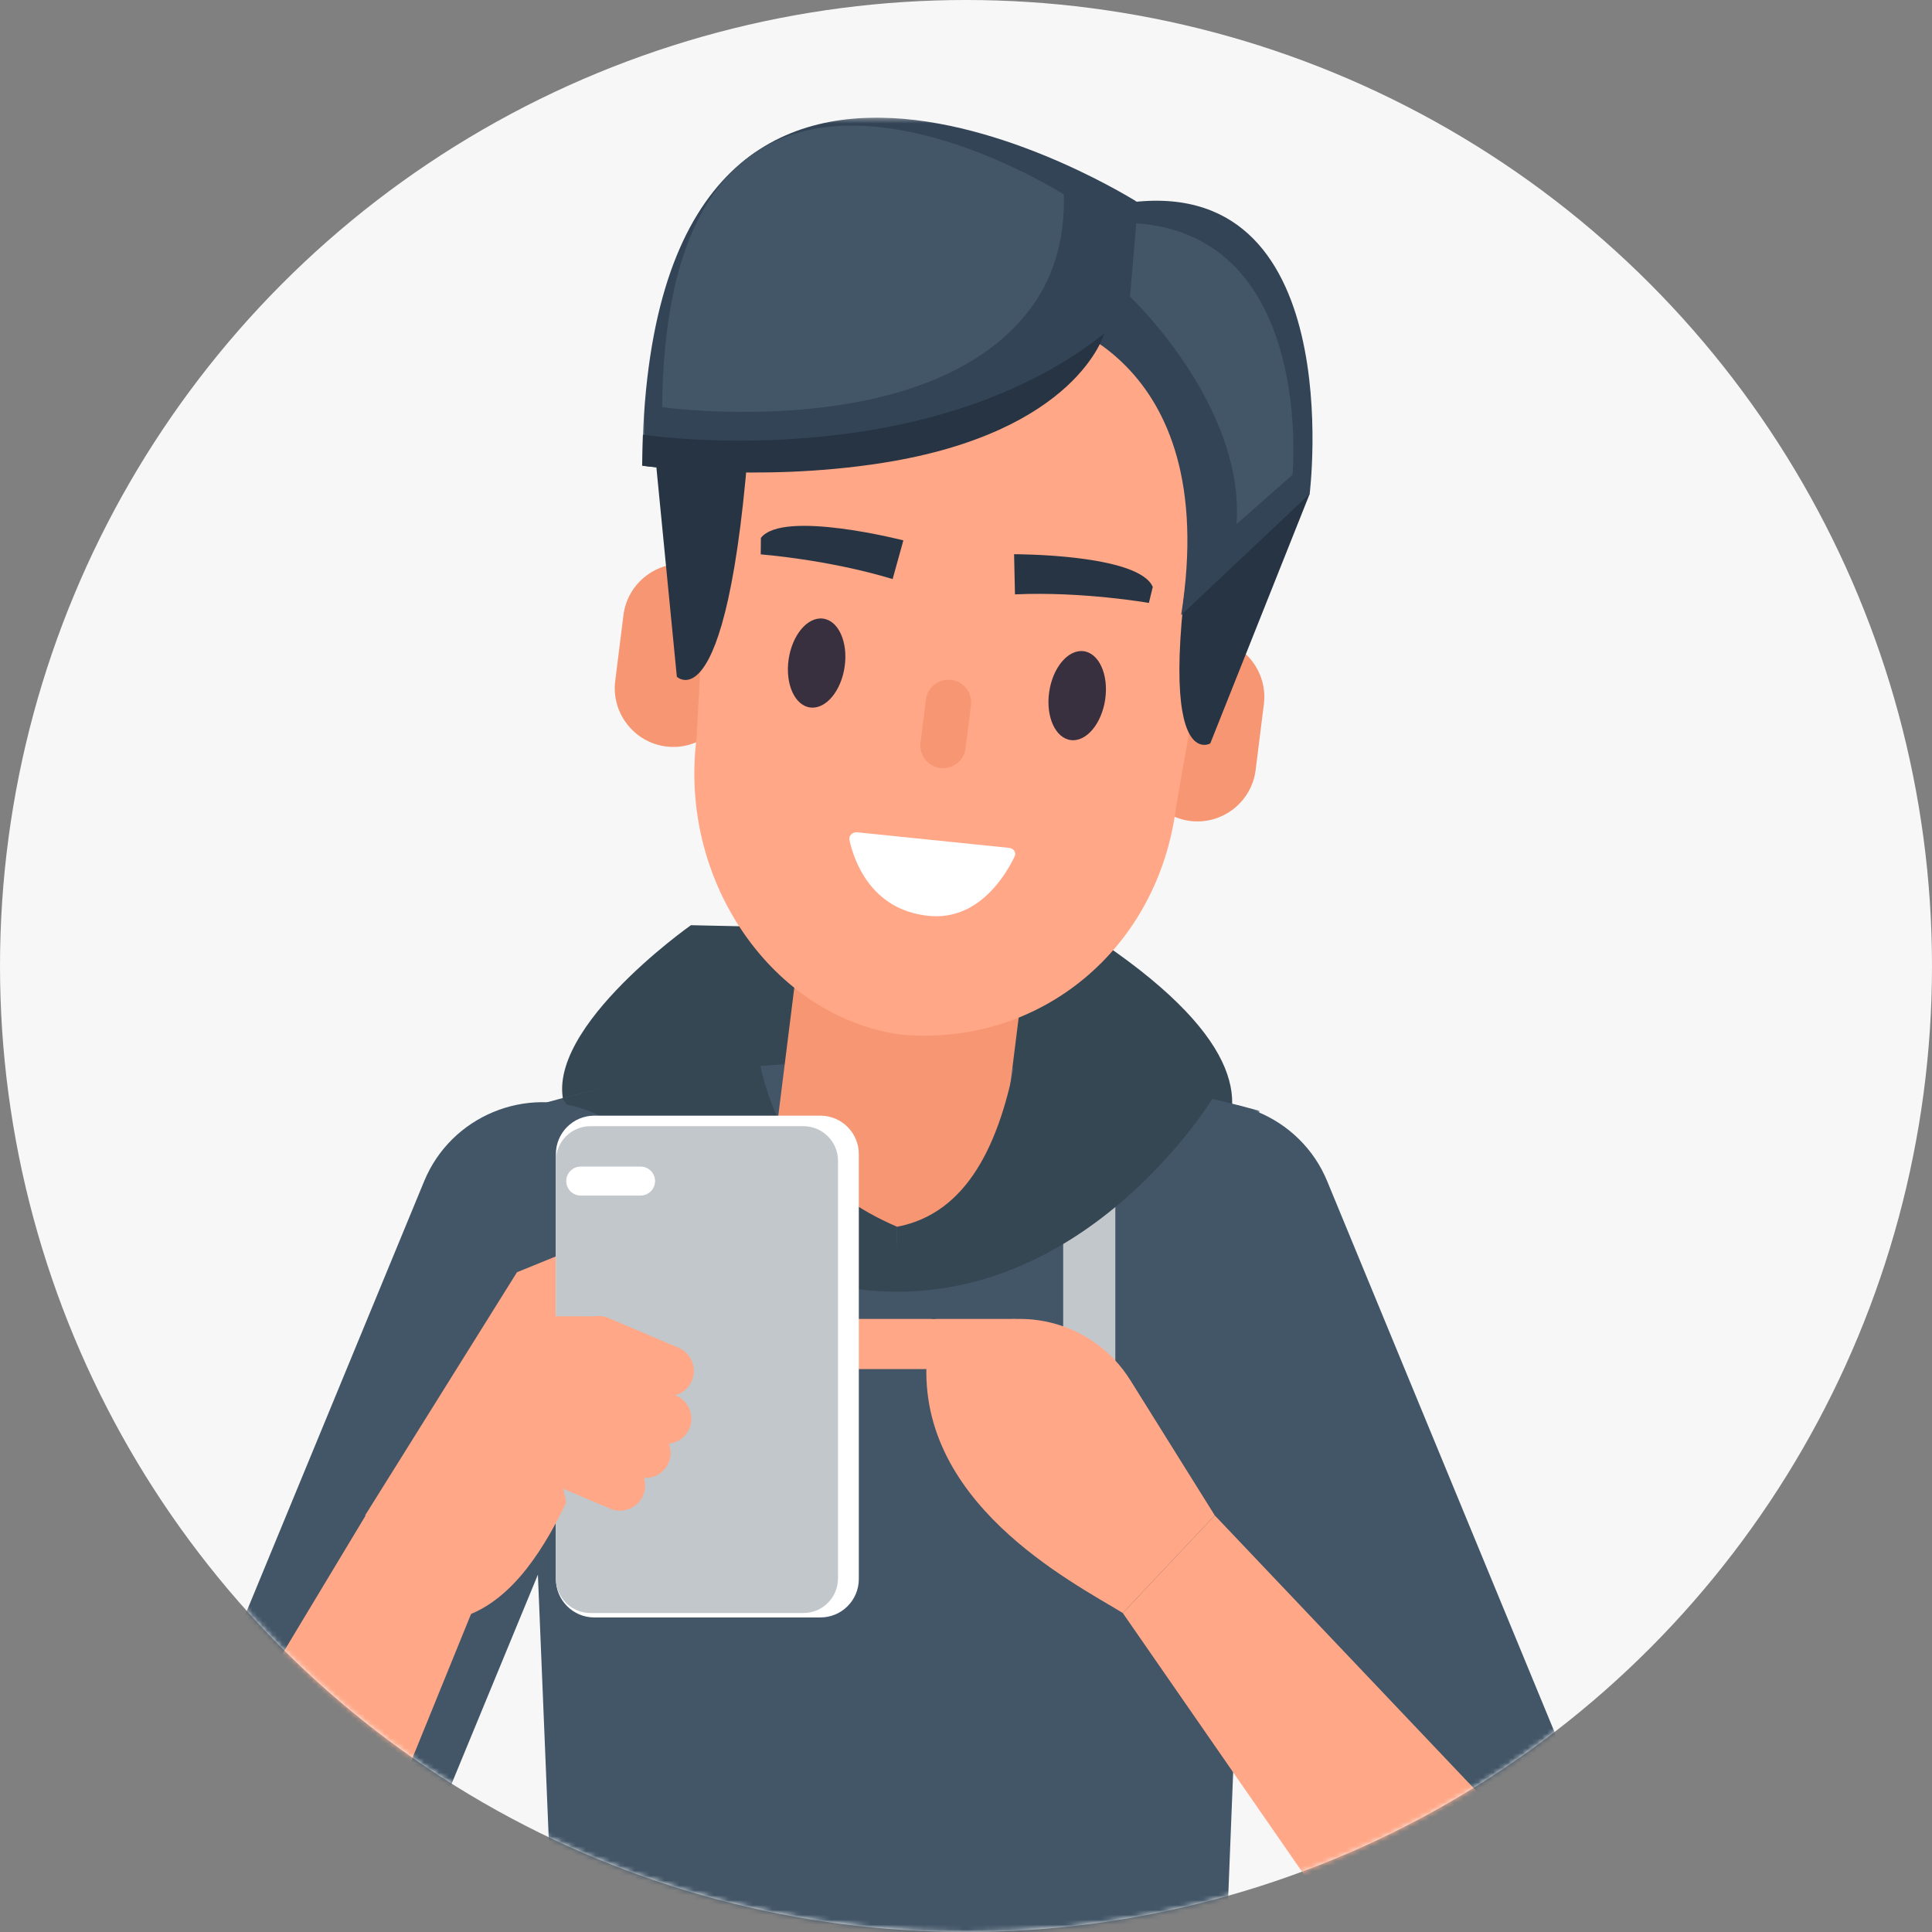
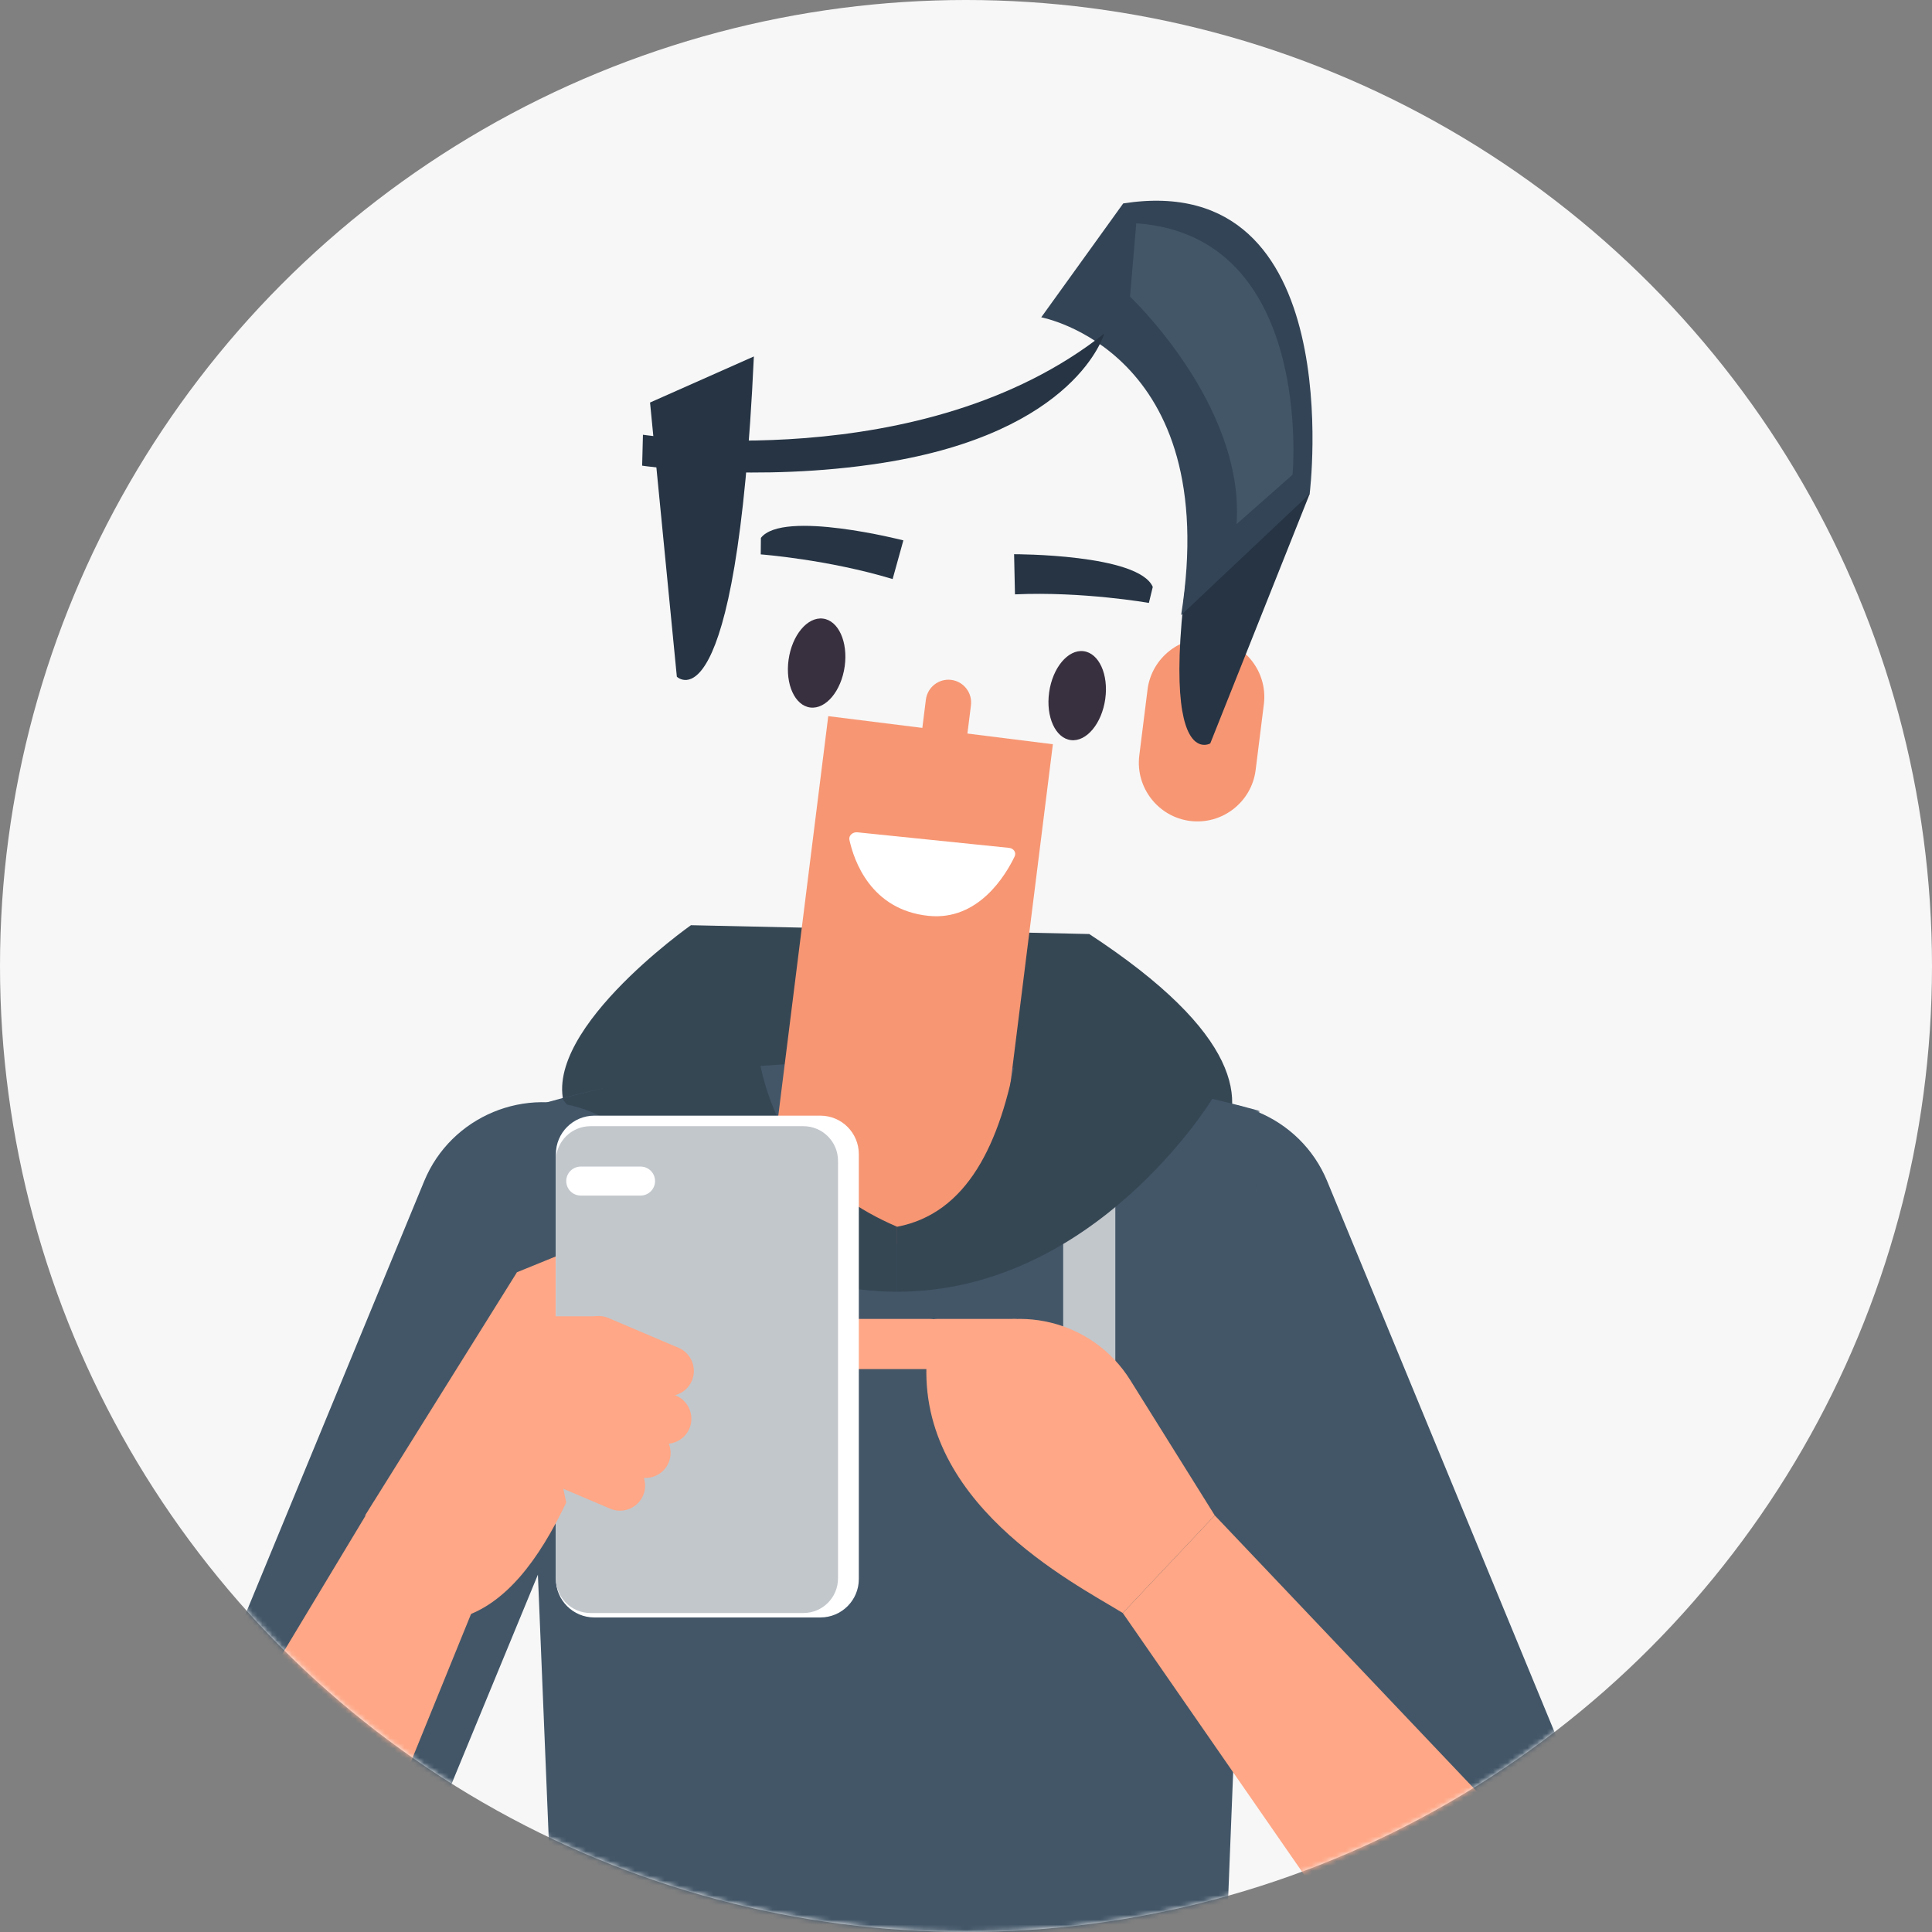
<svg xmlns="http://www.w3.org/2000/svg" xmlns:xlink="http://www.w3.org/1999/xlink" width="394px" height="394px" viewBox="0 0 394 394" version="1.1">
  <rect x="0" y="0" width="394" height="394" fill="#808080" stroke="none" />
  <title>user1</title>
  <desc>Created with Sketch.</desc>
  <defs>
    <circle id="path-1" cx="197" cy="197" r="197" />
    <polygon id="path-3" points="0.578 0.095 112.162 0.095 112.162 196.438 0.578 196.438" />
    <polygon id="path-5" points="0.811 0.816 151.845 0.816 151.845 215 0.811 215" />
    <polygon id="path-7" points="0.955 0.322 102.225 0.322 102.225 72.481 0.955 72.481" />
    <polygon id="path-9" points="0 407.678 307.162 407.678 307.162 1 0 1" />
  </defs>
  <g id="Page-1" stroke="none" stroke-width="1" fill="none" fill-rule="evenodd">
    <g id="user1">
      <g id="Mask" fill="#F7F7F7" fill-rule="nonzero">
        <circle id="path-1" cx="197" cy="197" r="197" />
      </g>
      <g id="Group-2">
        <mask id="mask-2" fill="white">
          <use xlink:href="#path-1" />
        </mask>
        <g id="path-1" />
        <g id="me" mask="url(#mask-2)">
          <g transform="translate(25, 23)">
            <g id="Group-3" stroke="none" stroke-width="1" fill="none" fill-rule="evenodd" transform="translate(195, 201.678)">
              <mask id="mask-4" fill="white">
                <use xlink:href="#path-3" />
              </mask>
              <g id="Clip-2" />
              <path d="M96.076,194.48 C82.845,199.94 67.552,193.583 62.092,180.352 L2.536,36.037 C-2.924,22.806 3.434,7.513 16.665,2.053 C29.896,-3.408 45.189,2.95 50.649,16.181 L110.205,160.496 C115.665,173.727 109.306,189.02 96.076,194.48" id="Fill-1" fill="#425668" mask="url(#mask-4)" />
            </g>
            <path d="M115.904,165.68 C115.904,165.68 83.629,188.386 90.629,203.784 C97.629,219.182 123.738,241.465 123.738,241.465 L203.173,223.971 C203.173,223.971 259.004,207.986 197.134,167.479 L115.904,165.68 Z" id="Fill-4" stroke="none" fill="#364754" fill-rule="evenodd" />
-             <path d="M110.84,129.232 C104.316,128.416 99.646,122.41 100.462,115.886 L102.143,102.439 C102.959,95.914 108.965,91.244 115.489,92.06 C122.013,92.876 126.683,98.881 125.867,105.405 L124.186,118.853 C123.37,125.378 117.364,130.048 110.84,129.232" id="Fill-6" stroke="none" fill="#F79673" fill-rule="evenodd" />
            <path d="M217.72,144.423 C211.196,143.607 206.524,137.601 207.34,131.077 L209.023,117.63 C209.839,111.105 215.844,106.435 222.368,107.251 C228.893,108.067 233.562,114.072 232.746,120.596 L231.065,134.044 C230.249,140.569 224.243,145.239 217.72,144.423" id="Fill-8" stroke="none" fill="#F79673" fill-rule="evenodd" />
            <g id="Group-12" stroke="none" stroke-width="1" fill="none" fill-rule="evenodd" transform="translate(80, 192.678)">
              <mask id="mask-6" fill="white">
                <use xlink:href="#path-5" />
              </mask>
              <g id="Clip-11" />
              <path d="M143.73,215 L9.196,215 L0.811,10.864 C43.847,-3.051 105.328,-2.007 151.845,10.863 L143.73,215 Z" id="Fill-10" fill="#425668" mask="url(#mask-6)" />
            </g>
            <polygon id="Fill-13" stroke="none" fill="#F79673" fill-rule="evenodd" points="178.005 222.416 132.198 216.687 143.909 123.046 189.716 128.775" />
-             <path d="M158.605,187.987 C132.532,184.25 113.408,156.723 117.042,127.662 L120.506,63.519 C124.141,34.457 150.892,13.654 179.954,17.288 C209.015,20.923 229.819,47.674 226.184,76.735 L214.86,141.459 C211.226,170.52 187.117,190.572 158.605,187.987" id="Fill-15" stroke="none" fill="#FFA786" fill-rule="evenodd" />
            <path d="M180.787,149.91 L149.857,146.736 C148.875,146.635 148.038,147.416 148.224,148.275 C149.124,152.406 152.526,162.559 164.376,163.776 C174.54,164.819 180.1,155.452 181.922,151.653 C182.298,150.867 181.731,150.007 180.787,149.91" id="Fill-17" stroke="none" fill="#FFFFFF" fill-rule="evenodd" />
            <path d="M147.261,112.904 C146.558,117.912 143.426,121.666 140.266,121.287 C137.106,120.909 135.115,116.543 135.818,111.534 C136.522,106.526 139.654,102.773 142.814,103.151 C145.974,103.529 147.965,107.896 147.261,112.904" id="Fill-19" stroke="none" fill="#39303F" fill-rule="evenodd" />
            <path d="M200.399,119.55 C199.695,124.558 196.563,128.311 193.403,127.933 C190.243,127.555 188.252,123.189 188.956,118.18 C189.659,113.172 192.791,109.419 195.951,109.797 C199.111,110.175 201.102,114.542 200.399,119.55" id="Fill-21" stroke="none" fill="#39303F" fill-rule="evenodd" />
            <path d="M166.743,133.617 C164.217,133.301 162.407,130.974 162.723,128.448 L163.82,119.672 C164.137,117.145 166.463,115.336 168.99,115.652 C171.517,115.968 173.326,118.294 173.01,120.822 L171.913,129.597 C171.597,132.124 169.27,133.933 166.743,133.617" id="Fill-23" stroke="none" fill="#F79673" fill-rule="evenodd" />
            <path d="M209.294,99.957 C209.294,99.957 195.839,97.587 181.987,98.209 L181.808,90.023 C181.808,90.023 207.19,89.954 210.09,96.692 L209.294,99.957 Z" id="Fill-25" stroke="none" fill="#263444" fill-rule="evenodd" />
            <path d="M130.141,90.058 C130.141,90.058 143.765,91.075 157.037,95.089 L159.227,87.2 C159.227,87.2 134.644,80.882 130.173,86.698 L130.141,90.058 Z" id="Fill-27" stroke="none" fill="#263444" fill-rule="evenodd" />
            <path d="M107.565,59.09 L113.032,115.003 C113.032,115.003 125.184,126.964 128.738,49.693 L107.565,59.09 Z" id="Fill-29" stroke="none" fill="#263444" fill-rule="evenodd" />
            <path d="M242.085,77.729 L221.814,128.608 C221.814,128.608 207.091,137.207 222.676,61.441 L242.085,77.729 Z" id="Fill-31" stroke="none" fill="#263444" fill-rule="evenodd" />
            <path d="M166.448,230.659 L149.358,230.659 C133.274,230.659 123.903,209.273 128.428,209.273 L185,209.273 C191.178,209.273 182.873,230.659 166.448,230.659" id="Fill-33" stroke="none" fill="#F79673" fill-rule="evenodd" />
            <g id="Group-37" stroke="none" stroke-width="1" fill="none" fill-rule="evenodd" transform="translate(105, 0.678)">
              <mask id="mask-8" fill="white">
                <use xlink:href="#path-7" />
              </mask>
              <g id="Clip-36" />
-               <path d="M0.955,71.284 C0.955,71.284 67.6,80.675 93.47,46.849 C99.141,39.433 102.485,29.905 102.209,17.691 C102.209,17.691 2.05,-46.271 0.955,71.284" id="Fill-35" fill="#334456" mask="url(#mask-8)" />
            </g>
-             <path d="M110.036,60.033 C110.036,60.033 163.963,67.631 184.895,40.261 C189.484,34.261 192.19,26.55 191.967,16.667 C191.967,16.667 110.922,-35.089 110.036,60.033" id="Fill-38" stroke="none" fill="#425668" fill-rule="evenodd" />
            <path d="M187.343,41.712 C187.343,41.712 224.411,48.539 215.874,102.446 L242.084,77.729 C242.084,77.729 250.399,11.242 204.062,18.486 L187.343,41.712 Z" id="Fill-40" stroke="none" fill="#334456" fill-rule="evenodd" />
            <path d="M200.189,45.027 C200.189,45.027 194.64,65.123 155.06,71.387 C129.242,75.473 105.955,71.963 105.955,71.963 L106.118,65.659 C106.118,65.659 163.168,74.342 200.189,45.027" id="Fill-42" stroke="none" fill="#263444" fill-rule="evenodd" />
            <path d="M205.45,37.498 C205.45,37.498 228.874,59.575 227.178,83.886 L238.597,73.812 C238.597,73.812 243.115,25.076 206.723,22.54 L205.45,37.498 Z" id="Fill-44" stroke="none" fill="#425668" fill-rule="evenodd" />
            <mask id="mask-10" fill="white">
              <use xlink:href="#path-9" />
            </mask>
            <g id="Clip-47" stroke="none" fill="none" />
            <polygon id="Fill-46" stroke="none" fill="#C2C7CC" fill-rule="evenodd" mask="url(#mask-10)" points="113.105 268.343 123.738 268.343 123.738 221.179 113.105 221.179" />
            <polygon id="Fill-48" stroke="none" fill="#C2C7CC" fill-rule="evenodd" mask="url(#mask-10)" points="191.818 268.343 202.451 268.343 202.451 221.179 191.818 221.179" />
            <path d="M89.635,200.965 C89.635,200.965 117.463,240.43 157.963,240.43 L157.963,227.18 C142.054,220.369 132.198,208.669 129.503,191.18 L89.635,200.965 Z" id="Fill-49" stroke="none" fill="#364754" fill-rule="evenodd" mask="url(#mask-10)" />
            <path d="M222.315,200.965 C222.315,200.965 198.462,240.43 157.962,240.43 L157.962,227.18 C172.075,224.461 179.057,210.622 182.447,191.18 L222.315,200.965 Z" id="Fill-50" stroke="none" fill="#364754" fill-rule="evenodd" mask="url(#mask-10)" />
            <path d="M16.087,396.158 C29.318,401.618 44.611,395.261 50.071,382.03 L109.627,237.715 C115.087,224.484 108.729,209.191 95.498,203.731 C82.267,198.27 66.974,204.628 61.514,217.859 L1.958,362.174 C-3.502,375.405 2.856,390.698 16.087,396.158" id="Fill-51" stroke="none" fill="#425668" fill-rule="evenodd" mask="url(#mask-10)" />
            <path d="M181.716,256.206 L166.171,256.206 C163.356,256.206 161.052,253.902 161.052,251.087 C161.052,248.271 163.356,245.968 166.171,245.968 L181.716,245.968 C184.531,245.968 186.835,248.271 186.835,251.087 C186.835,253.902 184.531,256.206 181.716,256.206" id="Fill-52" stroke="none" fill="#FFA786" fill-rule="evenodd" mask="url(#mask-10)" />
            <path d="M164.654,256.206 L149.108,256.206 C146.293,256.206 143.989,253.902 143.989,251.087 C143.989,248.271 146.293,245.968 149.108,245.968 L164.654,245.968 C167.469,245.968 169.773,248.271 169.773,251.087 C169.773,253.902 167.469,256.206 164.654,256.206" id="Fill-53" stroke="none" fill="#FFA786" fill-rule="evenodd" mask="url(#mask-10)" />
            <path d="M205.508,258.461 L222.732,286.041 L203.974,305.947 C193.797,299.687 161.052,283.196 164.113,252.842 L169.445,249.682 C181.856,242.327 197.867,246.225 205.508,258.461" id="Fill-54" stroke="none" fill="#FFA786" fill-rule="evenodd" mask="url(#mask-10)" />
            <path d="M11.227,393.693 L11.746,394.105 C20.922,401.372 32.19,399.712 36.788,390.415 L71.292,305.581 L51.249,283.269 L2.902,363.576 C-1.695,372.873 2.051,386.425 11.227,393.693" id="Fill-55" stroke="none" fill="#FFA786" fill-rule="evenodd" mask="url(#mask-10)" />
            <path d="M293.072,393.694 L292.552,394.105 C283.378,401.373 269.924,399.811 262.656,390.636 L203.973,305.948 L222.731,286.041 L296.542,363.797 C303.809,372.973 302.248,386.426 293.072,393.694" id="Fill-56" stroke="none" fill="#FFA786" fill-rule="evenodd" mask="url(#mask-10)" />
            <polygon id="Fill-57" stroke="none" fill="#FFA786" fill-rule="evenodd" mask="url(#mask-10)" points="75.246 283.411 88.391 283.411 88.391 233.209 80.428 236.454" />
            <path d="M142.304,306.854 L96.199,306.854 C91.87,306.854 88.361,303.345 88.361,299.016 L88.361,212.36 C88.361,208.031 91.87,204.521 96.199,204.521 L142.305,204.521 C146.633,204.521 150.143,208.031 150.143,212.36 L150.143,299.016 C150.143,303.345 146.633,306.854 142.304,306.854" id="Fill-58" stroke="none" fill="#FFFFFF" fill-rule="evenodd" mask="url(#mask-10)" />
            <path d="M138.84,305.948 L95.42,305.948 C91.522,305.948 88.361,302.788 88.361,298.89 L88.361,213.725 C88.361,209.827 91.522,206.667 95.42,206.667 L138.84,206.667 C142.738,206.667 145.899,209.827 145.899,213.725 L145.899,298.89 C145.899,302.788 142.738,305.948 138.84,305.948" id="Fill-59" stroke="none" fill="#C2C7CC" fill-rule="evenodd" mask="url(#mask-10)" />
            <path d="M109.383,261.287 L95.076,255.206 C92.486,254.104 91.266,251.083 92.368,248.493 C93.469,245.901 96.49,244.683 99.081,245.784 L113.388,251.865 C115.98,252.967 117.198,255.988 116.097,258.579 C114.996,261.17 111.975,262.389 109.383,261.287" id="Fill-60" stroke="none" fill="#FFA786" fill-rule="evenodd" mask="url(#mask-10)" />
            <path d="M94.569,264.956 L108.877,271.038 C111.467,272.139 114.488,270.92 115.59,268.329 C116.691,265.738 115.472,262.717 112.881,261.616 L98.574,255.534 C95.983,254.433 92.962,255.652 91.861,258.243 C90.759,260.833 91.978,263.854 94.569,264.956" id="Fill-61" stroke="none" fill="#FFA786" fill-rule="evenodd" mask="url(#mask-10)" />
            <path d="M90.332,271.92 L104.639,278.002 C107.23,279.103 110.251,277.884 111.353,275.293 C112.454,272.702 111.235,269.681 108.644,268.58 L94.337,262.498 C91.746,261.397 88.725,262.616 87.624,265.207 C86.522,267.798 87.741,270.819 90.332,271.92" id="Fill-62" stroke="none" fill="#FFA786" fill-rule="evenodd" mask="url(#mask-10)" />
            <path d="M85.135,278.594 L99.442,284.675 C102.032,285.777 105.053,284.558 106.156,281.967 C107.257,279.376 106.037,276.355 103.447,275.253 L89.139,269.172 C86.549,268.071 83.528,269.289 82.427,271.881 C81.325,274.471 82.543,277.492 85.135,278.594" id="Fill-63" stroke="none" fill="#FFA786" fill-rule="evenodd" mask="url(#mask-10)" />
            <path d="M80.428,236.454 L49.462,286.041 L69.074,306.854 C78.121,304.12 84.844,295.212 90.476,283.411 L80.428,236.454 Z" id="Fill-64" stroke="none" fill="#FFA786" fill-rule="evenodd" mask="url(#mask-10)" />
            <polygon id="Fill-65" stroke="none" fill="#FFA786" fill-rule="evenodd" mask="url(#mask-10)" points="80.469 272.012 97.406 272.012 97.406 245.438 80.469 245.438" />
            <path d="M105.632,220.815 L93.432,220.815 C91.8,220.815 90.477,219.492 90.477,217.859 C90.477,216.227 91.8,214.904 93.432,214.904 L105.632,214.904 C107.264,214.904 108.588,216.227 108.588,217.859 C108.588,219.492 107.264,220.815 105.632,220.815" id="Fill-66" stroke="none" fill="#FFFFFF" fill-rule="evenodd" mask="url(#mask-10)" />
          </g>
        </g>
      </g>
    </g>
  </g>
</svg>